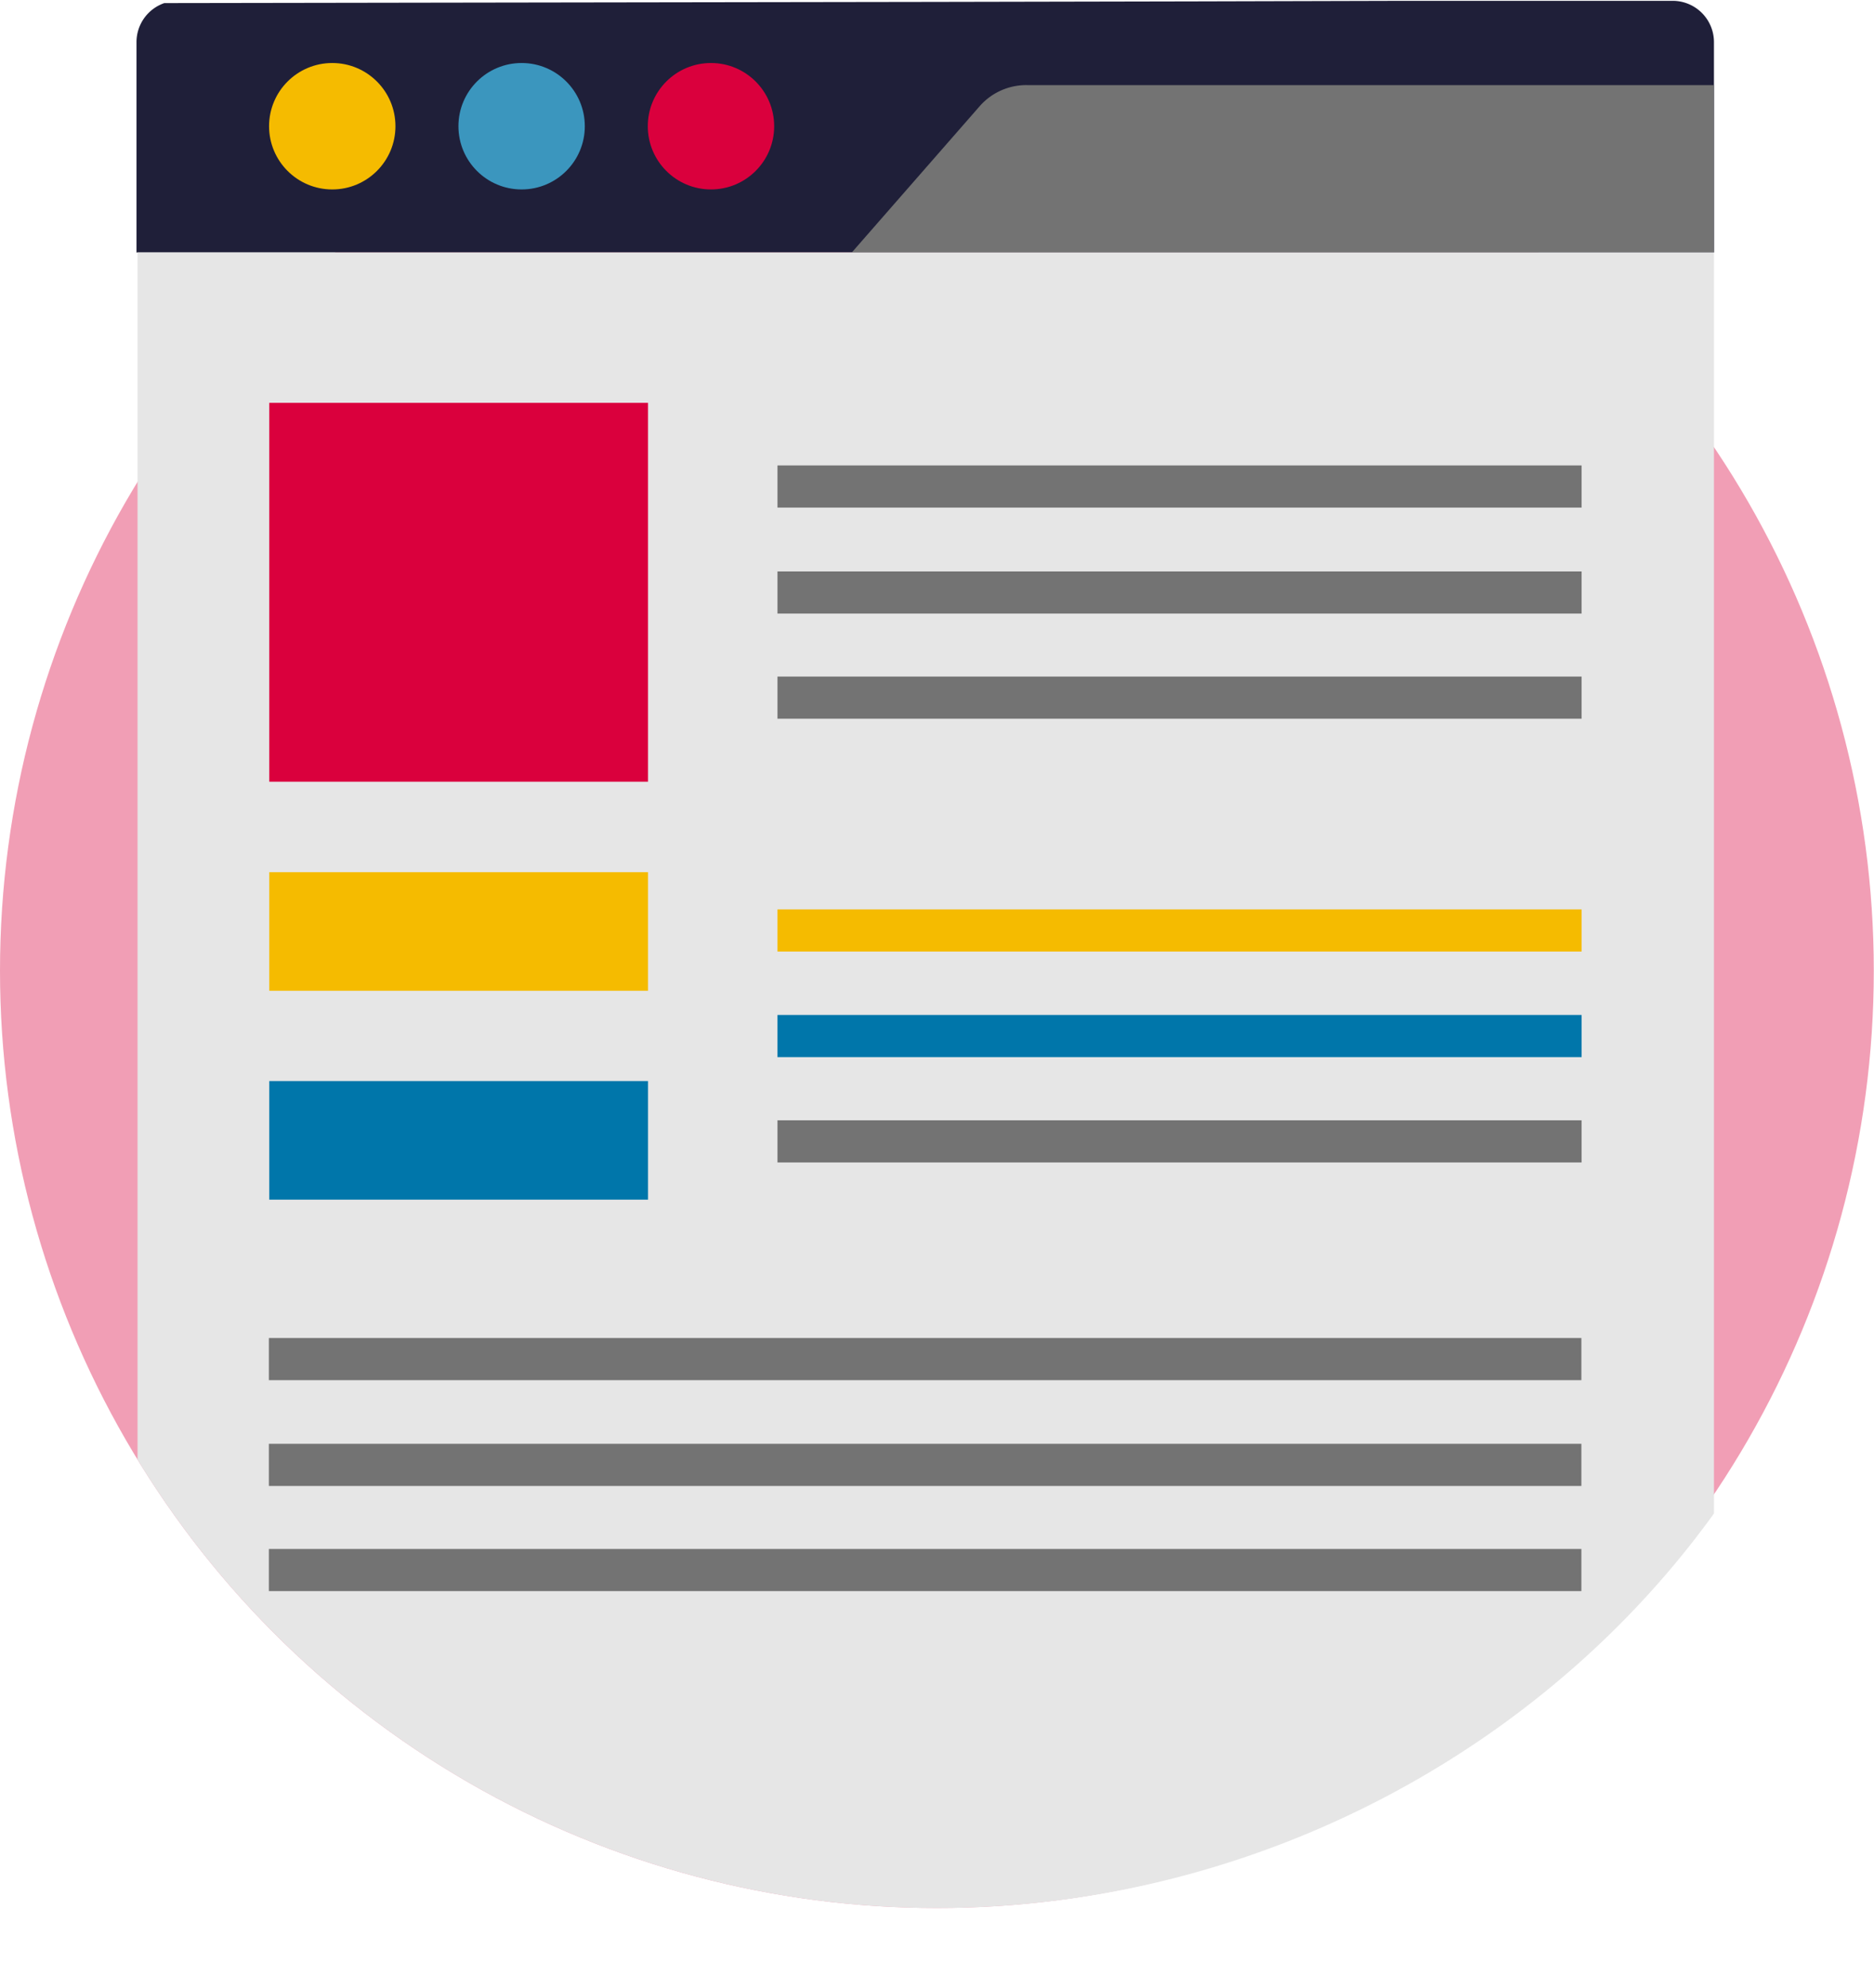
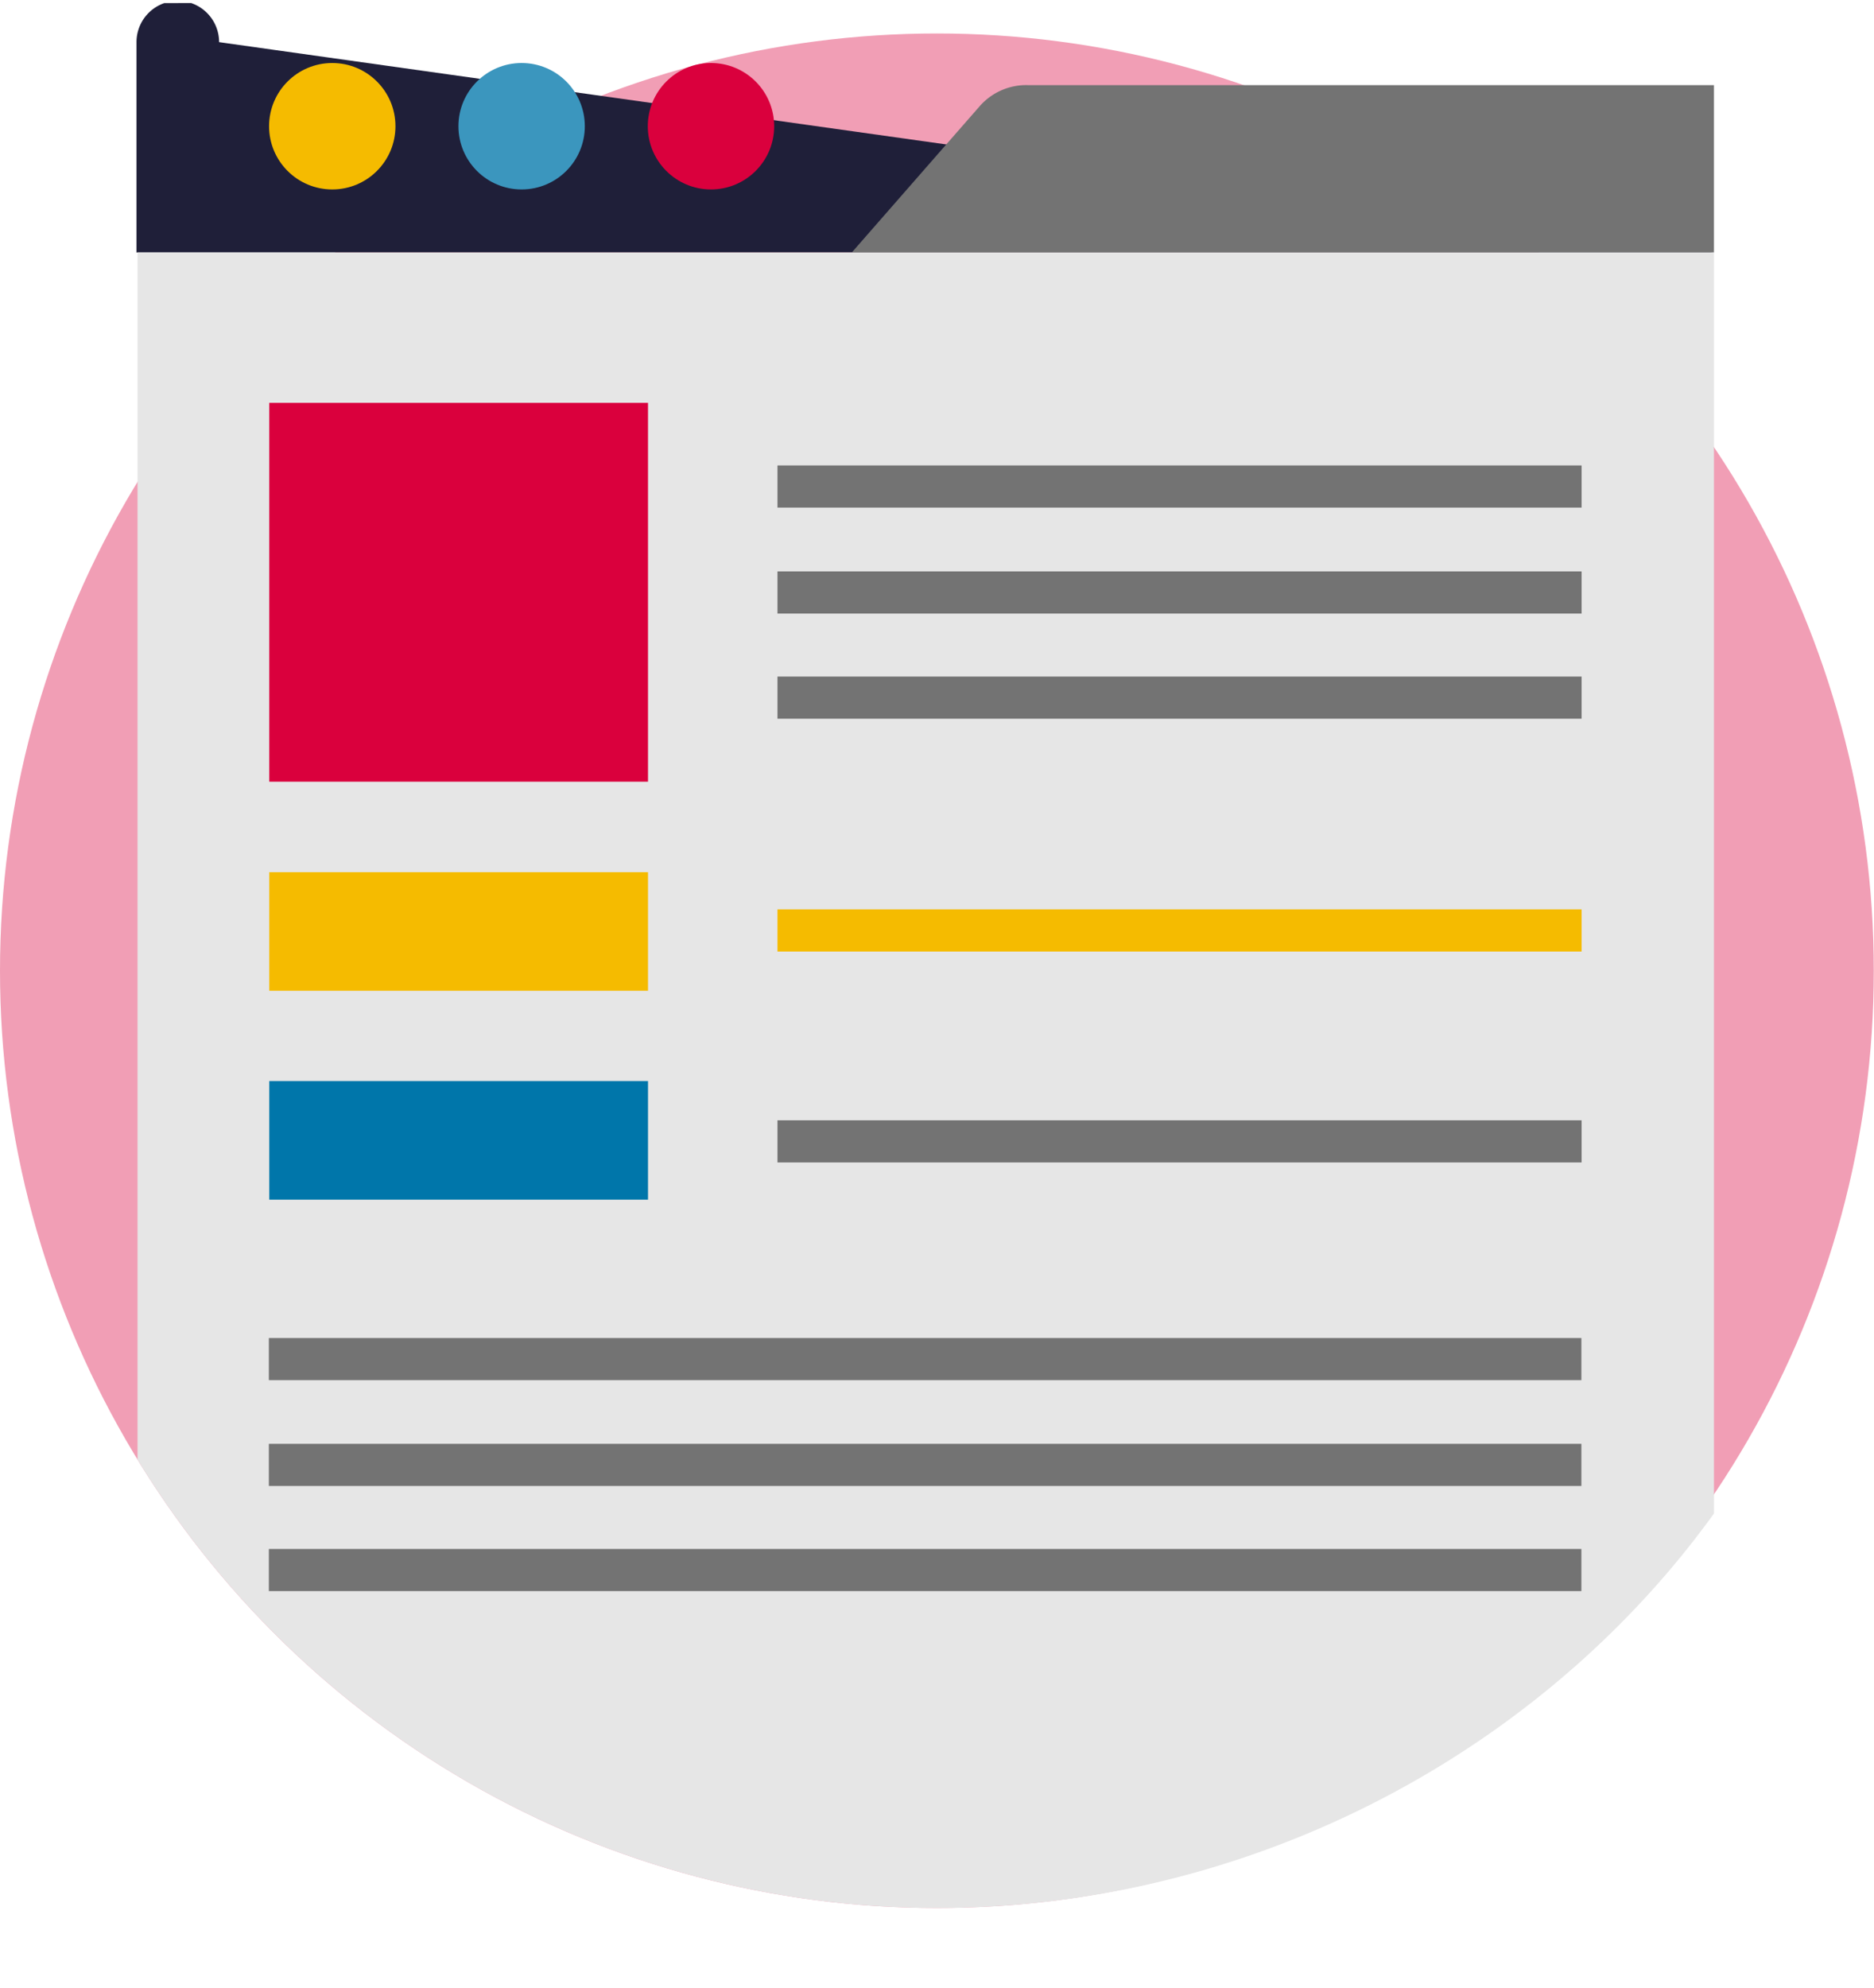
<svg xmlns="http://www.w3.org/2000/svg" viewBox="0 0 90.75 96.24">
  <defs>
    <style>.cls-1{fill:none;}.cls-2{fill:#f19eb5;}.cls-3{clip-path:url(#clip-path);}.cls-4{fill:#1f1f39;}.cls-5{fill:#737373;}.cls-6{fill:#e6e6e6;}.cls-7{fill:#f5bb00;}.cls-8{fill:#3b96be;}.cls-9{fill:#da003d;}.cls-10{fill:#0076aa;}</style>
    <clipPath id="clip-path" transform="translate(0 -0.04)">
      <path class="cls-1" d="M90.75,47C92.27,72,70.43,92.4,45.38,92.4A45.37,45.37,0,0,1,0,47C0-4.92,3.92.2,7.88.19,14.51.17,75.69.12,83,0,88.44-.09,88.32,6.94,90.75,47Z" />
    </clipPath>
  </defs>
  <g id="レイヤー_2" data-name="レイヤー 2">
    <g id="レイヤー_3" data-name="レイヤー 3">
      <circle class="cls-2" cx="45.37" cy="46.99" r="45.37" />
      <g class="cls-3">
-         <path class="cls-4" d="M83,12.26H6.61V2.08a2,2,0,0,1,2-2H81a2,2,0,0,1,2,2Z" transform="translate(0 -0.04)" />
+         <path class="cls-4" d="M83,12.26H6.61V2.08a2,2,0,0,1,2-2a2,2,0,0,1,2,2Z" transform="translate(0 -0.04)" />
        <path class="cls-5" d="M83,12.26H41.25l6.21-7.1a3,3,0,0,1,2.3-1H83Z" transform="translate(0 -0.04)" />
        <path class="cls-6" d="M80,96.28H9.66a3,3,0,0,1-3-2.87V12.26H83V93.41A3,3,0,0,1,80,96.28Z" transform="translate(0 -0.04)" />
        <circle class="cls-7" cx="16.09" cy="6.11" r="3.06" />
        <circle class="cls-8" cx="25.26" cy="6.11" r="3.06" />
        <circle class="cls-9" cx="34.43" cy="6.11" r="3.06" />
        <rect class="cls-7" x="13.04" y="42.22" width="18.34" height="5.74" />
        <rect class="cls-10" x="13.04" y="52.33" width="18.34" height="5.74" />
        <rect class="cls-5" x="37.65" y="22.53" width="38.94" height="2.04" />
        <rect class="cls-5" x="37.65" y="27.66" width="38.94" height="2.04" />
        <rect class="cls-5" x="37.65" y="32.75" width="38.94" height="2.04" />
        <rect class="cls-5" x="13.02" y="64.77" width="63.56" height="2.04" />
        <rect class="cls-5" x="13.02" y="69.89" width="63.56" height="2.04" />
        <rect class="cls-5" x="13.02" y="74.98" width="63.56" height="2.04" />
        <rect class="cls-7" x="37.65" y="44.02" width="38.94" height="2.04" />
-         <rect class="cls-10" x="37.65" y="49.13" width="38.94" height="2.04" />
        <rect class="cls-5" x="37.65" y="54.23" width="38.94" height="2.04" />
        <rect class="cls-9" x="13.04" y="19.5" width="18.34" height="18.34" />
      </g>
    </g>
  </g>
</svg>